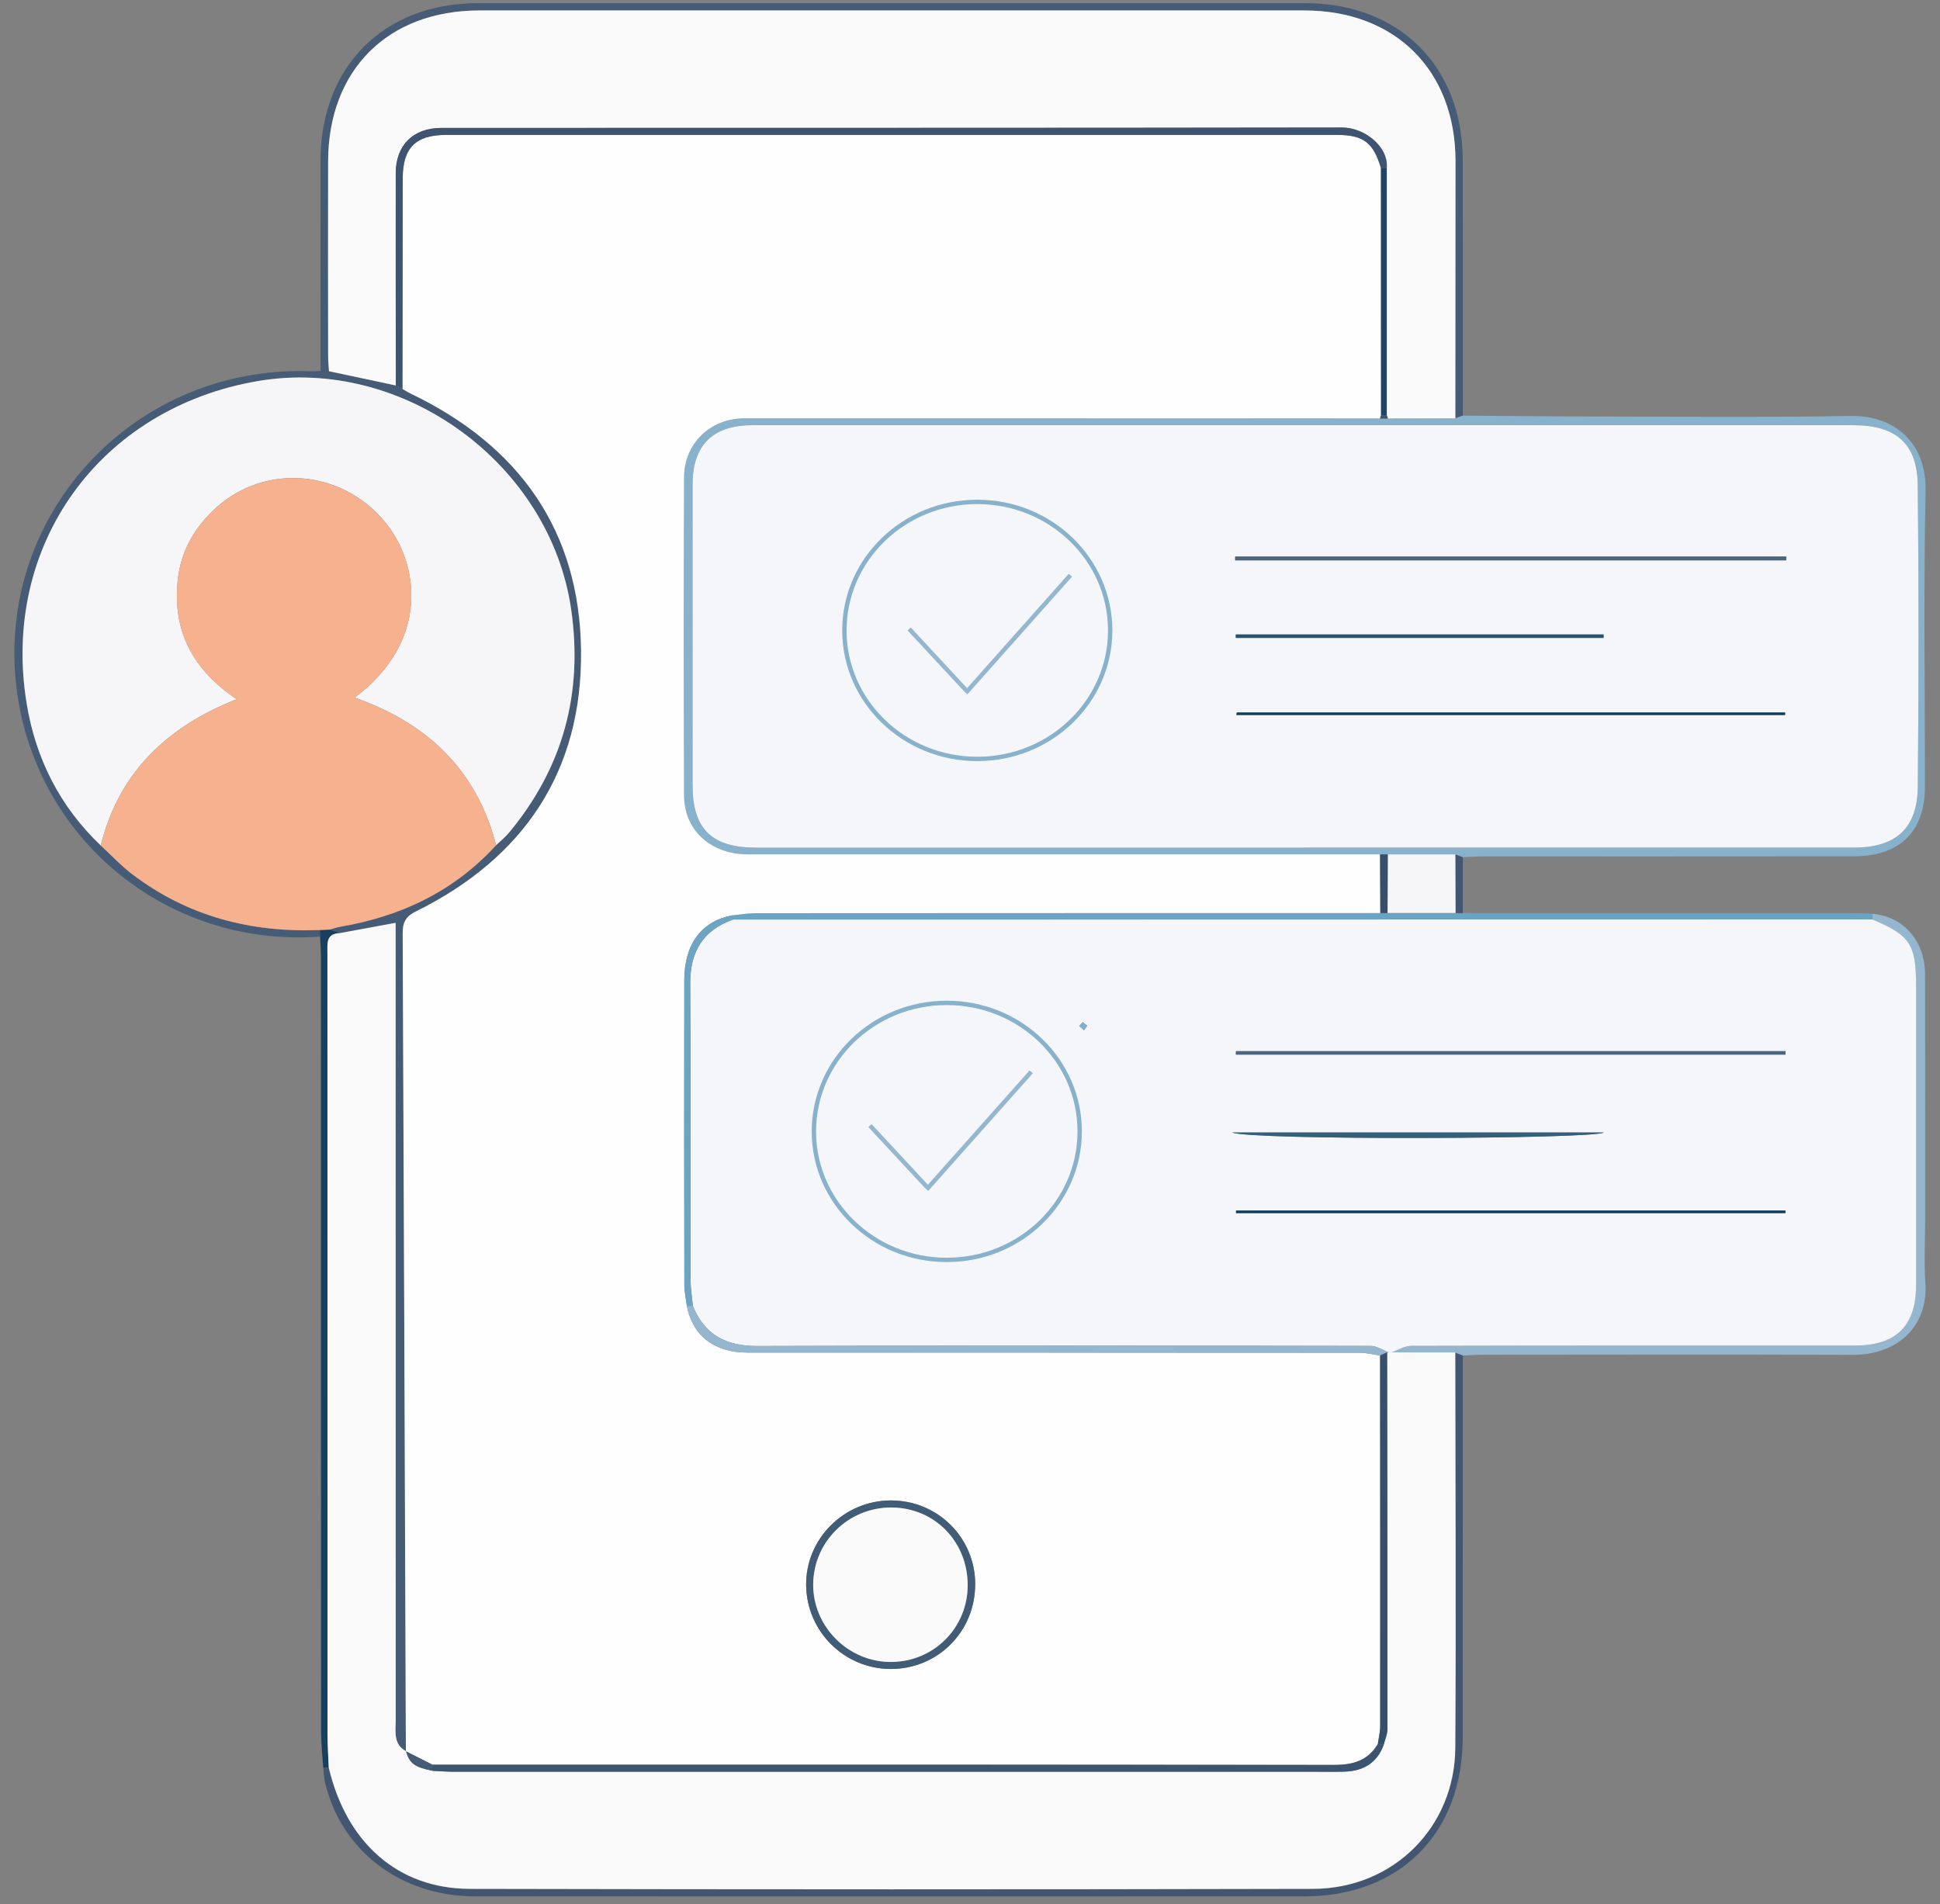
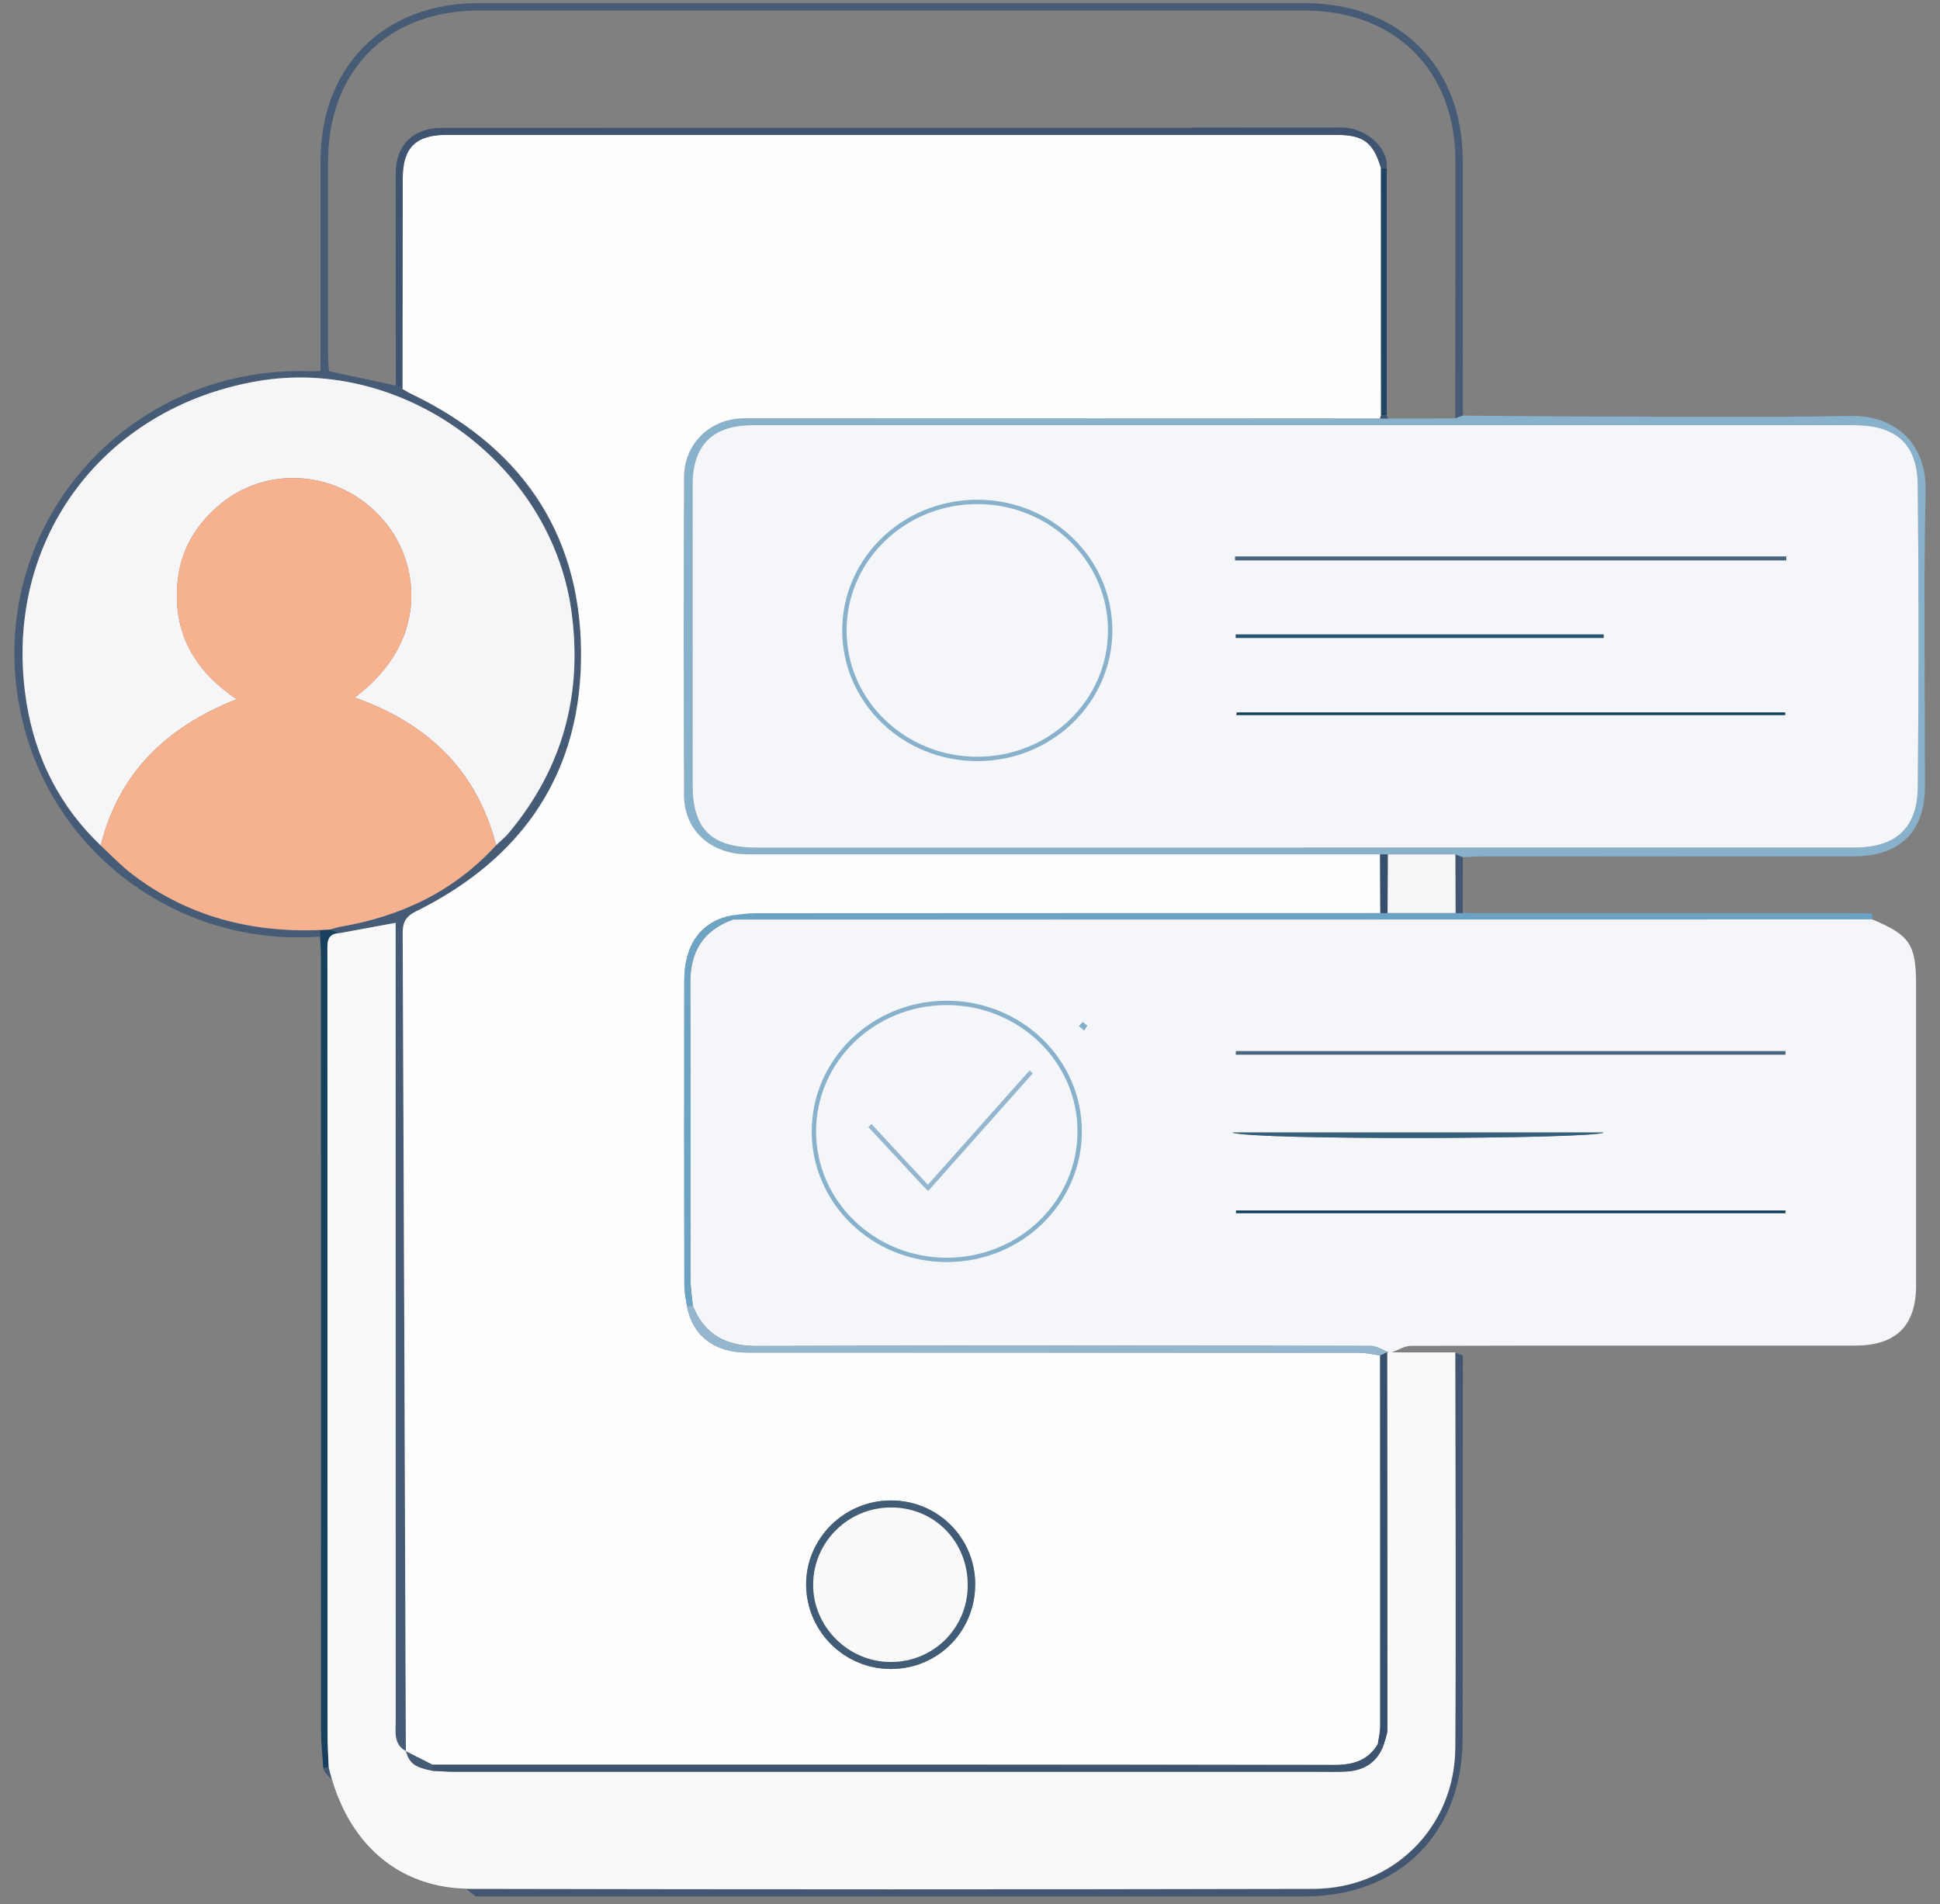
<svg xmlns="http://www.w3.org/2000/svg" width="109" height="107" viewBox="0 0 109 107" fill="none">
  <rect x="0" y="0" width="109" height="107" fill="#808080" stroke="none" />
  <g clip-path="url(#clip0_659_214)">
    <path d="M17.985 52.631C9.781 53.236 2.701 47.681 1.134 39.925C-0.929 29.715 7.064 20.453 17.529 20.865C17.652 20.87 17.774 20.855 18.009 20.843C18.009 20.507 18.009 20.177 18.009 19.846C18.009 16.233 18.002 12.62 18.009 9.006C18.026 3.726 21.573 0.178 26.859 0.178C42.348 0.174 57.834 0.174 73.323 0.178C78.619 0.178 82.18 3.728 82.185 8.996C82.19 13.782 82.19 18.568 82.19 23.354C82.048 23.406 81.906 23.457 81.764 23.509C81.769 18.693 81.777 13.876 81.774 9.06C81.774 3.963 78.393 0.59 73.287 0.59C57.832 0.587 42.38 0.587 26.925 0.59C21.799 0.59 18.45 3.926 18.433 9.048C18.42 12.691 18.43 16.333 18.433 19.979C18.433 20.275 18.464 20.571 18.479 20.862C19.786 21.139 21.015 21.401 22.242 21.663C22.364 21.729 22.489 21.795 22.611 21.861C22.771 21.952 22.922 22.05 23.086 22.128C29.145 25.039 32.565 29.798 32.646 36.552C32.727 43.345 29.429 48.224 23.36 51.226C22.746 51.529 22.621 51.882 22.624 52.492C22.692 67.797 22.746 83.102 22.802 98.408C22.09 98.013 22.232 97.318 22.232 96.699C22.225 82.123 22.227 67.545 22.227 52.969C22.227 52.606 22.227 52.242 22.227 51.862C21.133 52.063 20.114 52.252 19.093 52.44C18.903 52.374 18.709 52.308 18.518 52.242C18.724 52.185 18.925 52.114 19.133 52.078C22.543 51.495 25.515 50.083 27.875 47.5C28.117 47.267 28.384 47.052 28.599 46.795C31.635 43.145 32.764 38.961 32.095 34.273C30.925 26.067 22.66 20.025 14.496 21.416C5.607 22.928 0.043 30.637 1.497 39.534C2.001 42.618 3.362 45.326 5.658 47.512C6.241 48.051 6.787 48.638 7.416 49.118C10.533 51.495 14.095 52.416 17.975 52.264L17.982 52.633L17.985 52.631Z" fill="#455B76" />
    <path d="M81.764 23.509C81.906 23.457 82.048 23.406 82.19 23.355C84.261 23.372 86.332 23.396 88.401 23.401C93.596 23.409 98.793 23.467 103.986 23.374C106.387 23.33 108.253 24.831 108.191 27.609C108.071 33.135 108.157 38.667 108.155 44.195C108.155 46.724 106.752 48.117 104.167 48.119C97.241 48.129 90.313 48.122 83.387 48.124C82.986 48.124 82.587 48.154 82.185 48.171C82.046 48.119 81.906 48.068 81.764 48.014C80.499 48.014 79.233 48.014 77.967 48.014C77.823 48.014 77.678 48.014 77.537 48.014C65.695 48.014 53.854 48.017 42.013 48.014C39.934 48.014 38.441 46.673 38.431 44.704C38.399 38.743 38.401 32.782 38.431 26.823C38.441 24.916 39.917 23.514 41.822 23.514C53.724 23.509 65.629 23.514 77.532 23.519C77.681 23.519 77.828 23.519 77.977 23.519C79.238 23.519 80.501 23.514 81.762 23.511L81.764 23.509ZM73.287 47.632C83.583 47.632 93.88 47.632 104.174 47.632C106.51 47.632 107.731 46.555 107.753 44.224C107.805 38.572 107.809 32.919 107.751 27.269C107.726 24.931 106.519 23.896 104.154 23.896C83.532 23.896 62.907 23.896 42.284 23.896C40.039 23.896 38.916 25.012 38.913 27.25C38.908 32.87 38.911 38.491 38.913 44.114C38.913 46.587 39.981 47.635 42.49 47.635C52.755 47.635 63.019 47.635 73.287 47.635V47.632Z" fill="#88B1CC" />
-     <path d="M82.191 76.166C82.188 83.334 82.186 90.5 82.181 97.668C82.178 103.015 78.643 106.564 73.302 106.567C57.776 106.572 42.253 106.572 26.727 106.567C22.529 106.567 19.189 104.03 18.262 100.17C18.198 99.903 18.195 99.624 18.164 99.35C18.266 99.342 18.367 99.335 18.47 99.33C19.466 103.57 22.364 106.143 26.404 106.153C42.194 106.187 57.984 106.19 73.774 106.153C78.276 106.143 81.738 102.694 81.765 98.233C81.814 90.826 81.77 83.418 81.765 76.01C81.907 76.064 82.049 76.118 82.191 76.171V76.166Z" fill="#425672" />
-     <path d="M82.191 76.167C82.049 76.113 81.907 76.059 81.765 76.005C80.568 76.005 79.371 76.005 78.173 76.003C78.543 75.873 78.91 75.633 79.28 75.633C87.596 75.611 95.912 75.618 104.226 75.616C106.529 75.616 107.651 74.509 107.653 72.223C107.656 66.602 107.653 60.981 107.653 55.361C107.653 53.072 107.301 52.545 105.19 51.666C105.19 51.559 105.195 51.453 105.198 51.346C106.948 51.502 108.155 52.866 108.16 54.756C108.172 59.358 108.165 63.963 108.165 68.566C108.165 69.741 108.099 70.918 108.179 72.086C108.341 74.438 106.715 76.145 104.086 76.135C97.19 76.106 90.294 76.125 83.395 76.128C82.994 76.128 82.592 76.154 82.193 76.169L82.191 76.167Z" fill="#94B6CE" />
+     <path d="M82.191 76.166C82.188 83.334 82.186 90.5 82.181 97.668C82.178 103.015 78.643 106.564 73.302 106.567C57.776 106.572 42.253 106.572 26.727 106.567C18.198 99.903 18.195 99.624 18.164 99.35C18.266 99.342 18.367 99.335 18.47 99.33C19.466 103.57 22.364 106.143 26.404 106.153C42.194 106.187 57.984 106.19 73.774 106.153C78.276 106.143 81.738 102.694 81.765 98.233C81.814 90.826 81.77 83.418 81.765 76.01C81.907 76.064 82.049 76.118 82.191 76.171V76.166Z" fill="#425672" />
    <path d="M105.197 51.343C105.197 51.451 105.192 51.556 105.19 51.664C83.852 51.667 62.515 51.672 41.177 51.674C41.167 51.593 41.158 51.515 41.148 51.434C41.574 51.392 42 51.314 42.423 51.314C54.133 51.307 65.844 51.307 77.553 51.307C77.688 51.307 77.823 51.307 77.957 51.307H81.779C81.913 51.307 82.048 51.307 82.18 51.307C89.422 51.307 96.661 51.307 103.902 51.309C104.333 51.309 104.764 51.331 105.195 51.343H105.197Z" fill="#6AA3C3" />
    <path d="M18.468 99.325C18.365 99.332 18.265 99.34 18.162 99.345C18.118 98.669 18.04 97.996 18.04 97.32C18.032 82.791 18.035 68.261 18.032 53.735C18.032 53.365 18.001 52.998 17.983 52.628C17.981 52.506 17.979 52.381 17.976 52.258C18.157 52.251 18.336 52.244 18.517 52.236C18.708 52.302 18.901 52.368 19.092 52.435C18.311 52.464 18.395 53.015 18.395 53.548C18.4 68.191 18.397 82.832 18.402 97.474C18.402 98.091 18.446 98.708 18.468 99.325Z" fill="#17405F" />
    <path d="M82.183 51.309C82.048 51.309 81.914 51.309 81.781 51.309C81.777 50.212 81.774 49.113 81.769 48.017C81.909 48.068 82.048 48.119 82.19 48.173C82.19 49.219 82.188 50.266 82.186 51.312L82.183 51.309Z" fill="#425672" />
    <path d="M77.555 51.309C65.846 51.309 54.134 51.309 42.425 51.317C41.999 51.317 41.573 51.395 41.15 51.437C39.424 51.76 38.452 53.042 38.449 55.082C38.44 60.788 38.442 66.495 38.452 72.201C38.452 72.598 38.545 72.992 38.594 73.388C38.91 75.053 40.126 76.005 41.984 76.005C53.446 76.01 64.911 76.005 76.373 76.015C76.764 76.015 77.153 76.116 77.545 76.169C77.548 83.112 77.555 90.055 77.55 96.998C77.55 97.331 77.464 97.666 77.418 97.999C76.867 98.929 76.03 99.177 74.984 99.177C58.088 99.159 41.189 99.164 24.292 99.164C23.8 98.915 23.306 98.665 22.814 98.415L22.804 98.403C22.747 83.097 22.694 67.792 22.625 52.487C22.623 51.877 22.747 51.527 23.362 51.221C29.431 48.222 32.728 43.341 32.648 36.547C32.567 29.791 29.147 25.032 23.088 22.123C22.924 22.045 22.772 21.945 22.613 21.856C22.618 17.905 22.62 13.954 22.63 10C22.635 8.309 23.362 7.579 25.066 7.579C41.757 7.577 58.445 7.579 75.136 7.579C76.61 7.579 77.171 8.015 77.592 9.442C77.592 14.074 77.594 18.703 77.597 23.335C77.577 23.394 77.555 23.455 77.535 23.514C65.633 23.514 53.728 23.506 41.825 23.509C39.921 23.509 38.442 24.912 38.435 26.819C38.405 32.78 38.405 38.741 38.435 44.699C38.444 46.668 39.94 48.007 42.016 48.009C53.858 48.014 65.699 48.009 77.54 48.009C77.545 49.106 77.55 50.205 77.555 51.302V51.309ZM54.79 89.002C54.773 86.393 52.675 84.314 50.053 84.317C47.414 84.317 45.253 86.488 45.292 89.098C45.331 91.698 47.453 93.788 50.053 93.788C52.705 93.788 54.805 91.666 54.788 89.002H54.79Z" fill="#FEFEFE" />
    <path d="M18.47 99.326C18.446 98.709 18.404 98.092 18.404 97.475C18.399 82.833 18.404 68.191 18.397 53.549C18.397 53.015 18.313 52.465 19.094 52.435C20.115 52.247 21.134 52.058 22.228 51.857C22.228 52.239 22.228 52.602 22.228 52.964C22.228 67.54 22.228 82.118 22.233 96.694C22.233 97.313 22.091 98.006 22.803 98.403L22.813 98.415C23.019 99.098 23.298 99.304 24.294 99.507C24.693 99.524 25.095 99.558 25.494 99.558C41.651 99.561 57.808 99.558 73.968 99.558C74.494 99.558 75.018 99.57 75.545 99.553C76.595 99.519 77.373 99.073 77.745 98.045C77.819 97.752 77.956 97.46 77.956 97.166C77.958 90.106 77.949 83.046 77.939 75.986L77.978 76.01L78.015 75.983C78.069 75.983 78.122 75.988 78.174 75.996C79.371 75.996 80.568 75.996 81.765 75.998C81.77 83.406 81.812 90.814 81.765 98.222C81.736 102.684 78.274 106.131 73.775 106.141C57.984 106.178 42.194 106.175 26.404 106.141C22.365 106.134 19.466 103.558 18.47 99.318V99.326Z" fill="#F9F9FA" />
-     <path d="M81.764 23.509C80.503 23.509 79.24 23.514 77.979 23.517C77.96 23.458 77.94 23.399 77.918 23.34C77.918 18.706 77.918 14.072 77.918 9.44C78.023 8.25 76.684 7.163 75.401 7.166C58.534 7.193 41.667 7.18 24.8 7.188C23.221 7.188 22.241 8.157 22.239 9.719C22.227 13.7 22.241 17.68 22.246 21.661C21.017 21.399 19.791 21.139 18.484 20.86C18.467 20.571 18.437 20.275 18.437 19.977C18.435 16.334 18.425 12.691 18.437 9.046C18.454 3.925 21.801 0.59 26.93 0.588C42.384 0.585 57.837 0.585 73.291 0.588C78.4 0.588 81.779 3.961 81.779 9.058C81.779 13.873 81.771 18.691 81.769 23.507L81.764 23.509Z" fill="#FAFAFB" />
    <path d="M5.66 47.509C3.361 45.323 2.002 42.615 1.498 39.531C0.041 30.634 5.606 22.928 14.495 21.413C22.659 20.022 30.924 26.064 32.094 34.27C32.762 38.958 31.634 43.142 28.598 46.792C28.385 47.049 28.116 47.262 27.874 47.494C26.784 43.262 23.998 40.627 19.925 39.2C24.108 36.091 23.643 31.677 21.55 29.234C19.107 26.385 14.916 26.061 12.191 28.488C10.953 29.589 10.157 30.943 9.983 32.627C9.689 35.474 10.842 37.638 13.295 39.291C9.329 40.865 6.671 43.44 5.66 47.507V47.509Z" fill="#F6F6F8" />
    <path d="M5.66 47.51C6.671 43.443 9.329 40.868 13.295 39.294C10.842 37.642 9.689 35.477 9.983 32.63C10.157 30.946 10.952 29.592 12.191 28.491C14.916 26.067 19.109 26.388 21.55 29.237C23.643 31.678 24.108 36.094 19.925 39.203C23.998 40.631 26.784 43.265 27.873 47.497C25.514 50.078 22.542 51.493 19.131 52.075C18.923 52.112 18.72 52.183 18.517 52.239C18.336 52.247 18.157 52.254 17.976 52.261C14.098 52.416 10.534 51.493 7.417 49.116C6.788 48.636 6.242 48.048 5.66 47.51Z" fill="#F6B18E" />
    <path d="M22.241 21.661C22.236 17.68 22.224 13.7 22.234 9.719C22.239 8.157 23.215 7.191 24.794 7.188C41.662 7.181 58.529 7.193 75.396 7.166C76.679 7.166 78.018 8.253 77.913 9.44C77.805 9.44 77.697 9.443 77.587 9.445C77.166 8.018 76.603 7.585 75.132 7.582C58.441 7.582 41.752 7.582 25.061 7.582C23.357 7.582 22.63 8.309 22.625 10.003C22.616 13.954 22.613 17.906 22.608 21.859C22.486 21.793 22.361 21.727 22.239 21.661H22.241Z" fill="#3E5471" />
    <path d="M73.286 47.633C63.021 47.633 52.757 47.633 42.489 47.633C39.978 47.633 38.913 46.585 38.913 44.112C38.913 38.491 38.91 32.871 38.913 27.247C38.913 25.01 40.039 23.896 42.284 23.894C62.906 23.894 83.531 23.894 104.154 23.894C106.519 23.894 107.726 24.929 107.75 27.267C107.811 32.92 107.807 38.572 107.753 44.222C107.731 46.553 106.509 47.63 104.174 47.63C93.877 47.63 83.58 47.63 73.286 47.63V47.633ZM59.053 31.558C58.806 31.287 58.644 31.106 58.475 30.929C56.316 28.662 52.85 28.021 50.123 29.38C47.18 30.846 45.584 33.933 46.201 37.133C46.769 40.078 48.573 41.999 51.452 42.758C54.27 43.503 56.781 42.705 58.659 40.519C60.639 38.212 60.977 35.534 59.682 32.746C59.42 32.185 59.379 31.843 59.854 31.392C60.328 30.942 60.691 30.369 61.1 29.85C61.016 29.784 60.933 29.718 60.85 29.651C60.272 30.266 59.694 30.878 59.051 31.561L59.053 31.558ZM69.399 31.277C69.399 31.348 69.399 31.416 69.399 31.488H100.359C100.359 31.416 100.359 31.348 100.359 31.277H69.399ZM69.435 35.654C69.435 35.718 69.435 35.784 69.435 35.847H90.1C90.1 35.784 90.1 35.718 90.1 35.654H69.438H69.435ZM69.492 40.039C69.482 40.085 69.475 40.132 69.465 40.181H100.298C100.298 40.134 100.298 40.088 100.298 40.039H69.492Z" fill="#F5F6F9" />
    <path d="M81.77 48.014C81.775 49.111 81.777 50.21 81.782 51.307C80.509 51.307 79.233 51.307 77.96 51.307C77.965 50.208 77.97 49.108 77.973 48.012C79.238 48.012 80.504 48.012 81.77 48.012V48.014Z" fill="#F6F6F8" />
    <path d="M77.971 48.014C77.966 49.113 77.962 50.212 77.959 51.309C77.825 51.309 77.69 51.309 77.555 51.309C77.55 50.21 77.545 49.113 77.54 48.016C77.685 48.016 77.829 48.016 77.971 48.016V48.014Z" fill="#354F6C" />
    <path d="M77.919 23.342C77.939 23.401 77.958 23.46 77.98 23.519C77.831 23.519 77.684 23.519 77.535 23.519C77.554 23.457 77.576 23.399 77.596 23.34C77.704 23.34 77.811 23.342 77.919 23.345V23.342Z" fill="#3E5471" />
    <path d="M78.172 76.002C78.119 75.993 78.067 75.988 78.013 75.99C77.68 75.865 77.35 75.633 77.017 75.633C65.528 75.613 54.042 75.596 42.553 75.638C40.79 75.645 39.596 75.011 38.93 73.388C38.886 72.901 38.803 72.411 38.803 71.924C38.793 66.379 38.822 60.837 38.783 55.292C38.771 53.492 39.483 52.288 41.182 51.676C62.519 51.673 83.857 51.669 105.194 51.666C107.305 52.545 107.657 53.069 107.657 55.358C107.657 60.978 107.657 66.599 107.657 72.22C107.657 74.507 106.533 75.613 104.23 75.613C95.914 75.613 87.597 75.608 79.284 75.63C78.914 75.63 78.547 75.873 78.177 76L78.172 76.002ZM61.087 57.642C61.004 57.573 60.921 57.507 60.838 57.439C60.257 58.06 59.675 58.682 59.046 59.355C58.835 59.12 58.691 58.964 58.549 58.802C55.41 55.257 49.001 55.747 46.81 60.604C45.346 63.845 46.154 67.507 49.077 69.662C51.672 71.574 55.168 71.417 57.924 69.265C60.16 67.522 61.166 63.843 59.873 61.218C59.264 59.982 59.675 59.299 60.431 58.506C60.678 58.246 60.869 57.931 61.087 57.639V57.642ZM69.445 59.069C69.443 59.133 69.44 59.199 69.435 59.262H100.318V59.069H69.443H69.445ZM69.23 63.64C70.28 64.085 89.612 64.014 90.107 63.64H69.23ZM100.315 68.171C100.315 68.124 100.315 68.076 100.315 68.029H69.448C69.448 68.076 69.448 68.124 69.448 68.171H100.315Z" fill="#F5F6F9" />
    <path d="M41.178 51.676C39.478 52.286 38.766 53.493 38.778 55.292C38.82 60.835 38.791 66.38 38.798 71.925C38.798 72.412 38.881 72.901 38.925 73.388C38.813 73.388 38.7 73.388 38.59 73.388C38.541 72.992 38.45 72.598 38.448 72.201C38.438 66.495 38.436 60.788 38.445 55.082C38.448 53.045 39.42 51.76 41.146 51.437C41.156 51.517 41.165 51.596 41.175 51.676H41.178Z" fill="#6DA4C4" />
    <path d="M77.742 98.05C77.37 99.079 76.591 99.524 75.541 99.558C75.017 99.576 74.491 99.563 73.965 99.563C57.807 99.563 41.65 99.563 25.49 99.563C25.091 99.563 24.69 99.529 24.291 99.512C24.291 99.397 24.291 99.282 24.291 99.169C41.187 99.169 58.086 99.164 74.983 99.181C76.028 99.181 76.863 98.934 77.416 98.004C77.526 98.021 77.634 98.036 77.744 98.053L77.742 98.05Z" fill="#3D5470" />
    <path d="M38.591 73.389C38.704 73.389 38.816 73.389 38.927 73.389C39.593 75.012 40.787 75.646 42.55 75.638C54.039 75.597 65.525 75.614 77.014 75.634C77.347 75.634 77.677 75.866 78.01 75.991L77.974 76.018L77.934 75.993C77.805 76.052 77.672 76.113 77.543 76.172C77.151 76.118 76.762 76.018 76.37 76.018C64.908 76.011 53.444 76.013 41.982 76.008C40.124 76.008 38.91 75.053 38.591 73.391V73.389Z" fill="#94B6CE" />
    <path d="M54.791 89.002C54.808 91.665 52.708 93.786 50.056 93.788C47.457 93.788 45.334 91.697 45.295 89.097C45.256 86.488 47.415 84.316 50.056 84.316C52.678 84.316 54.776 86.392 54.794 89.002H54.791ZM54.37 89.107C54.385 86.64 52.519 84.725 50.088 84.713C47.672 84.701 45.704 86.635 45.689 89.034C45.674 91.413 47.667 93.399 50.061 93.394C52.453 93.386 54.355 91.497 54.37 89.107Z" fill="#415C77" />
    <path d="M77.543 76.17C77.673 76.111 77.805 76.05 77.935 75.991C77.945 83.052 77.955 90.112 77.952 97.172C77.952 97.466 77.815 97.757 77.742 98.051C77.632 98.034 77.524 98.019 77.414 98.002C77.46 97.669 77.546 97.334 77.546 97.001C77.551 90.058 77.546 83.115 77.541 76.172L77.543 76.17Z" fill="#354F6C" />
    <path d="M77.917 23.342C77.81 23.342 77.702 23.34 77.594 23.337C77.594 18.705 77.592 14.076 77.589 9.444C77.697 9.444 77.805 9.442 77.915 9.439C77.915 14.074 77.915 18.708 77.915 23.34L77.917 23.342Z" fill="#204462" />
    <path d="M24.291 99.164C24.291 99.279 24.291 99.394 24.291 99.507C23.295 99.304 23.016 99.098 22.81 98.415C23.302 98.665 23.797 98.915 24.289 99.162L24.291 99.164Z" fill="#455B76" />
    <path d="M69.398 31.277H100.359C100.359 31.348 100.359 31.417 100.359 31.488H69.398C69.398 31.417 69.398 31.348 69.398 31.277Z" fill="#48657F" />
    <path d="M69.436 35.654H90.097C90.097 35.718 90.097 35.784 90.097 35.848H69.433C69.433 35.784 69.433 35.718 69.433 35.654H69.436Z" fill="#245470" />
    <path d="M69.491 40.038H100.298C100.298 40.085 100.298 40.131 100.298 40.18H69.464C69.474 40.134 69.481 40.087 69.491 40.038Z" fill="#0D3E5E" />
    <path d="M61.087 57.643C60.869 57.934 60.678 58.248 60.431 58.51C59.675 59.303 59.263 59.986 59.873 61.222C61.166 63.844 60.159 67.523 57.924 69.269C55.168 71.421 51.672 71.575 49.077 69.665C46.154 67.511 45.346 63.849 46.81 60.608C49.001 55.753 55.41 55.261 58.549 58.806C58.691 58.965 58.835 59.124 59.045 59.359C59.675 58.686 60.257 58.064 60.837 57.442C60.921 57.511 61.004 57.577 61.087 57.645V57.643ZM53.491 66.135C53.672 65.807 53.77 65.526 53.951 65.32C55.273 63.815 56.556 62.267 57.966 60.845C58.957 59.844 58.642 59.396 57.843 58.661C54.825 55.878 49.709 56.35 47.547 60.108C46.555 61.834 46.203 63.643 46.712 65.533C47.466 68.329 49.373 70.006 52.223 70.49C54.828 70.933 56.952 69.947 58.602 67.947C60.321 65.864 60.478 62.28 58.938 60.414C57.085 62.473 55.241 64.527 53.623 66.326C52.213 65.031 50.847 63.775 49.478 62.52C49.525 62.471 49.569 62.422 49.615 62.373C50.827 63.55 52.042 64.728 53.493 66.138L53.491 66.135Z" fill="#80B0CC" />
    <path d="M69.444 59.07H100.32V59.264H69.437C69.439 59.2 69.442 59.134 69.447 59.07H69.444Z" fill="#496781" />
    <path d="M69.23 63.641H90.107C89.613 64.015 70.28 64.086 69.23 63.641Z" fill="#345F7A" />
    <path d="M100.315 68.171H69.447C69.447 68.125 69.447 68.076 69.447 68.029H100.315C100.315 68.076 100.315 68.125 100.315 68.171Z" fill="#0D3E5E" />
    <path d="M54.37 89.107C54.355 91.494 52.453 93.386 50.061 93.394C47.667 93.401 45.674 91.413 45.689 89.034C45.704 86.635 47.672 84.703 50.088 84.713C52.519 84.725 54.385 86.64 54.37 89.107Z" fill="#FAFAFB" />
    <path d="M53.491 66.135C52.037 64.725 50.825 63.547 49.614 62.37C49.567 62.419 49.523 62.468 49.476 62.517C50.845 63.773 52.211 65.031 53.621 66.323C55.239 64.524 57.085 62.47 58.936 60.411C60.476 62.277 60.319 65.861 58.6 67.944C56.953 69.942 54.828 70.928 52.221 70.488C49.373 70.005 47.467 68.328 46.71 65.53C46.201 63.643 46.551 61.831 47.545 60.105C49.706 56.345 54.823 55.873 57.841 58.658C58.639 59.393 58.955 59.841 57.964 60.842C56.556 62.264 55.271 63.812 53.949 65.317C53.768 65.523 53.67 65.804 53.489 66.132L53.491 66.135Z" fill="#FBFDFD" />
    <ellipse cx="54.908" cy="35.426" rx="10.282" ry="8.568" fill="#F5F6F9" />
    <path d="M62.376 35.426C62.376 39.411 59.037 42.648 54.909 42.648C50.782 42.648 47.443 39.411 47.443 35.426C47.443 31.441 50.782 28.204 54.909 28.204C59.037 28.204 62.376 31.441 62.376 35.426Z" stroke="#88B1CC" stroke-width="0.245" />
    <ellipse cx="53.195" cy="63.579" rx="10.282" ry="8.568" fill="#F5F6F9" />
    <path d="M60.663 63.579C60.663 67.563 57.324 70.8 53.196 70.8C49.069 70.8 45.729 67.563 45.729 63.579C45.729 59.594 49.069 56.357 53.196 56.357C57.324 56.357 60.663 59.594 60.663 63.579Z" stroke="#88B1CC" stroke-width="0.245" />
    <line x1="48.878" y1="63.251" x2="52.061" y2="66.678" stroke="#94B6CE" stroke-width="0.245" />
    <line x1="57.937" y1="60.233" x2="52.061" y2="66.843" stroke="#94B6CE" stroke-width="0.245" />
-     <line x1="51.081" y1="35.343" x2="54.264" y2="38.771" stroke="#94B6CE" stroke-width="0.245" />
-     <line x1="60.14" y1="32.325" x2="54.264" y2="38.935" stroke="#94B6CE" stroke-width="0.245" />
  </g>
  <defs>
    <clipPath id="clip0_659_214">
      <rect width="107.387" height="106.396" fill="white" transform="translate(0.806 0.174)" />
    </clipPath>
  </defs>
</svg>